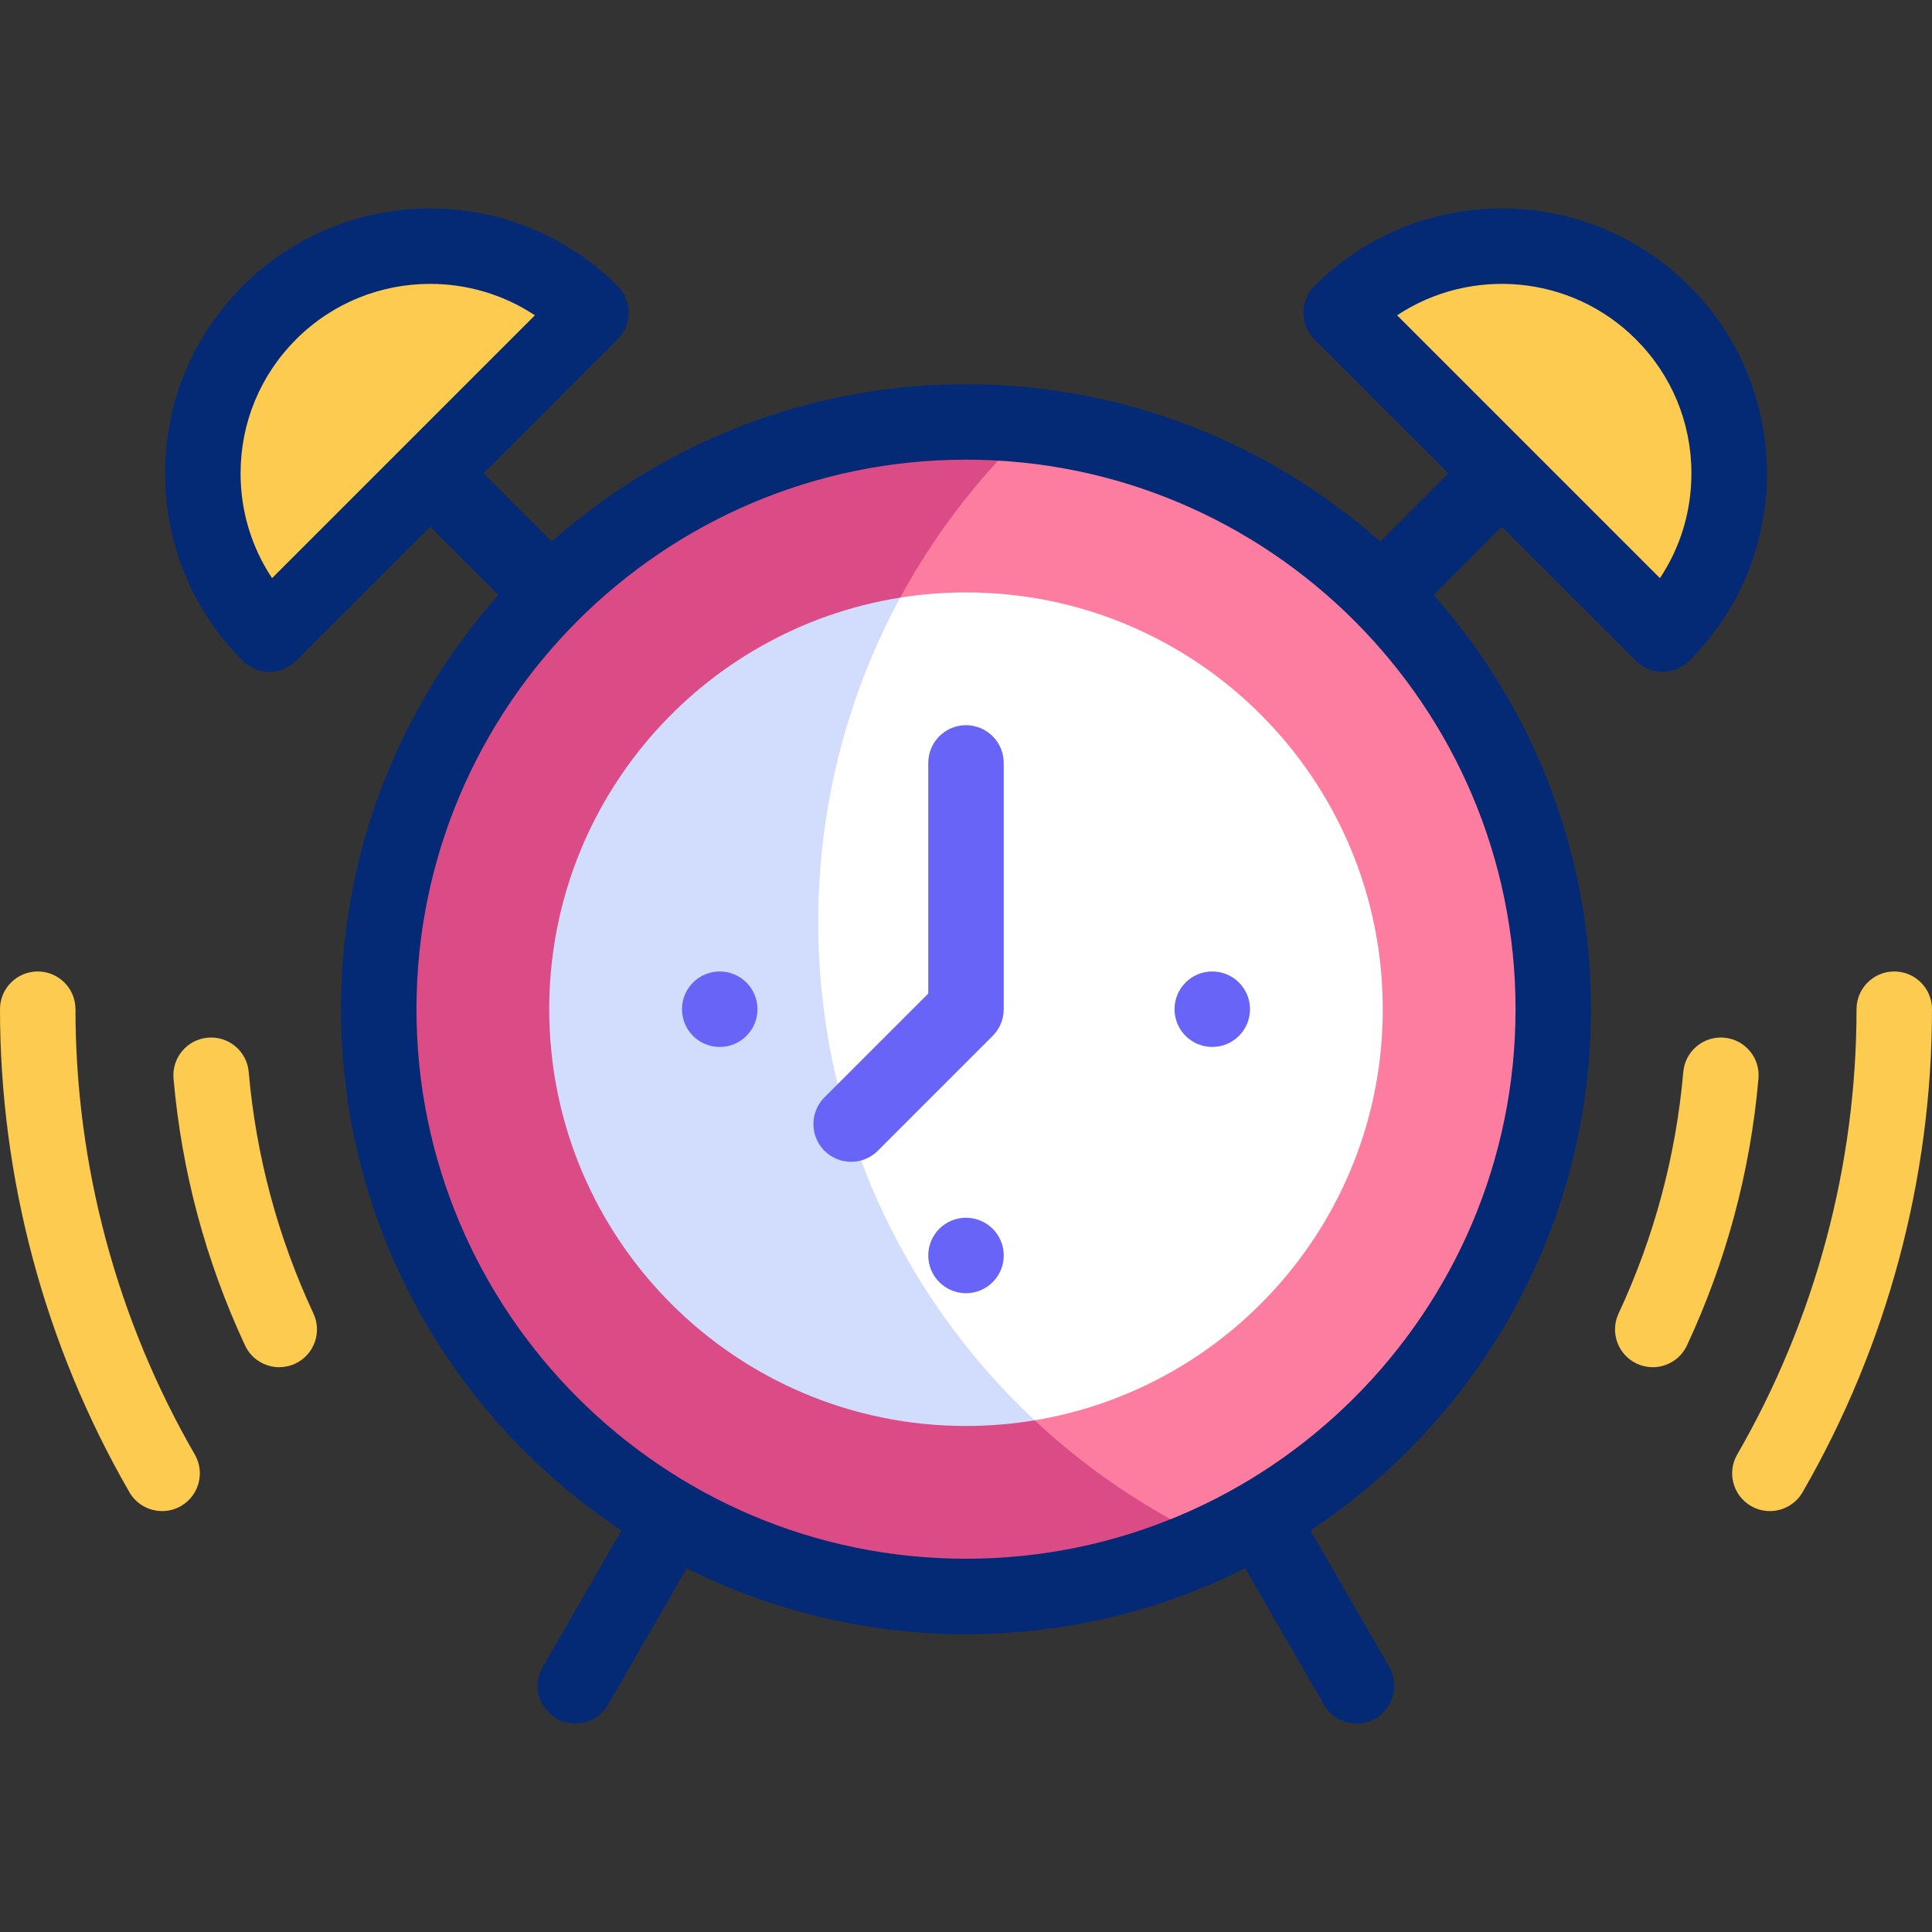
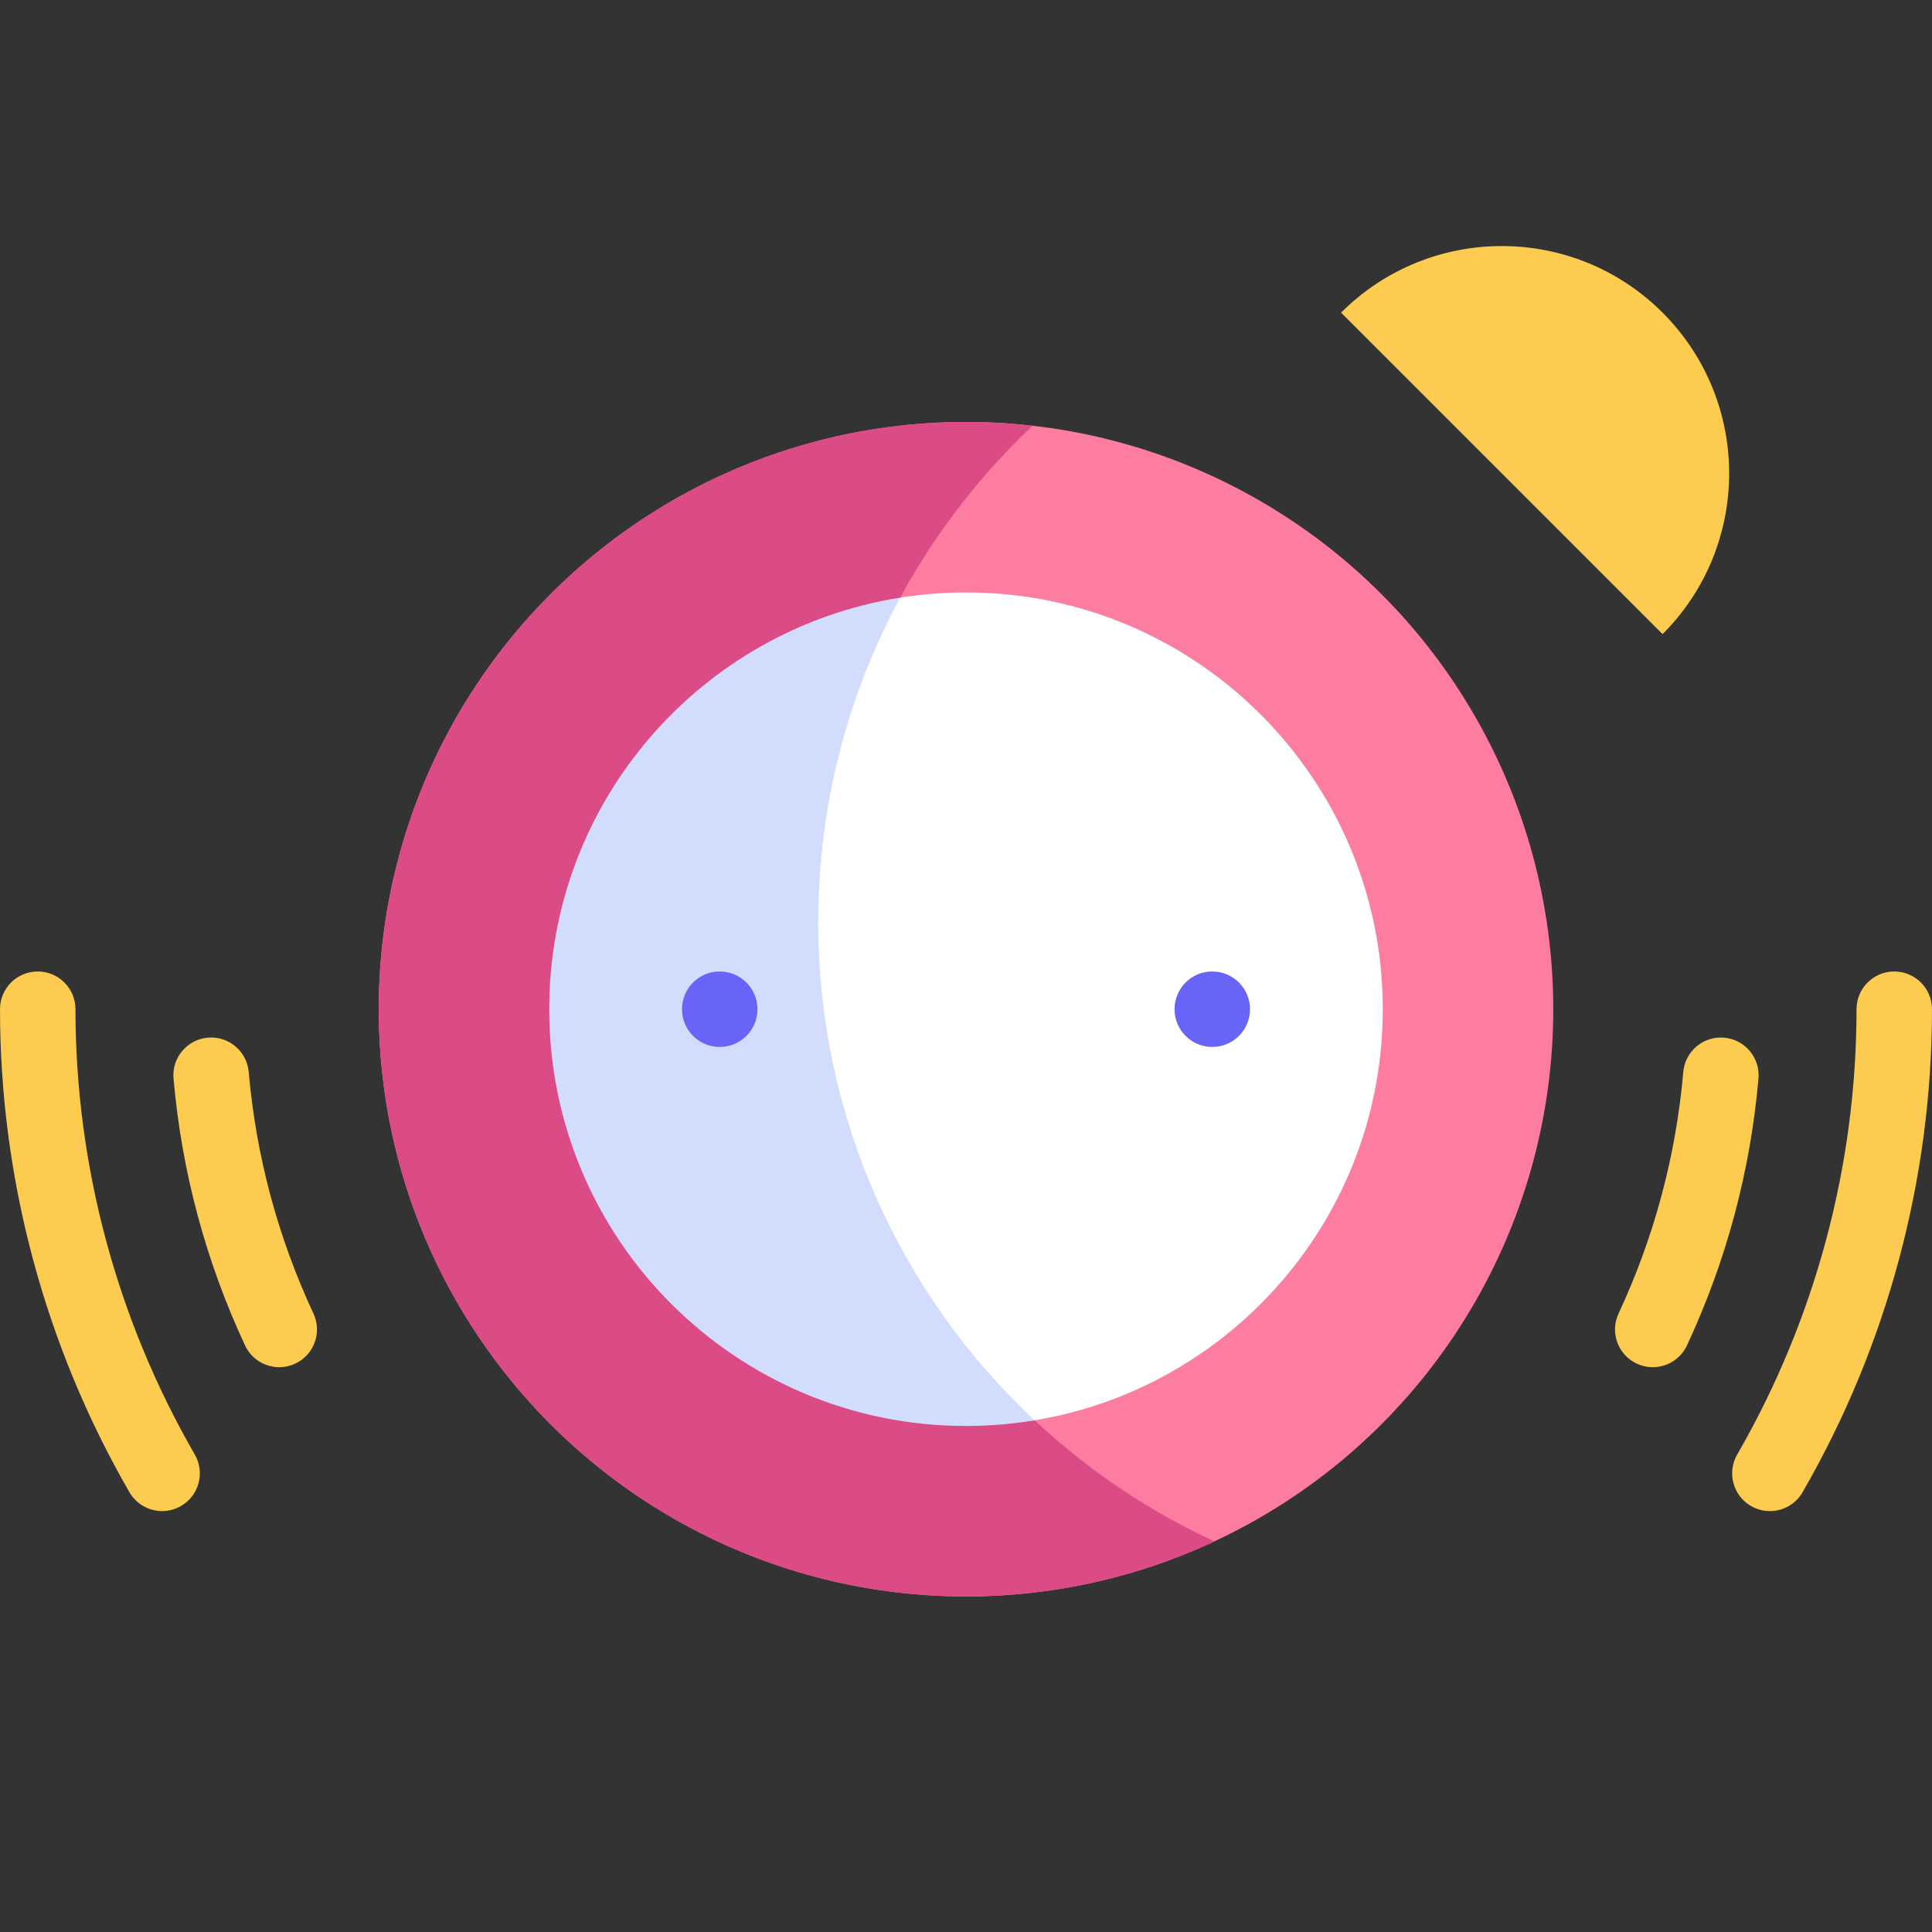
<svg xmlns="http://www.w3.org/2000/svg" id="Capa_1" x="0px" y="0px" viewBox="0 0 512 512" style="enable-background:new 0 0 512 512;" xml:space="preserve">
  <rect x="0" y="0" width="512" height="512" fill="#333333" stroke="none" />
  <g>
    <g>
      <circle style="fill-rule:evenodd;clip-rule:evenodd;fill:#FD7DA0;" cx="256" cy="267.451" r="155.633" />
-       <path style="fill-rule:evenodd;clip-rule:evenodd;fill:#FDCB50;" d="M114.001,125.452l42.6-42.6   c-23.527-23.527-61.672-23.527-85.2,0c-23.527,23.527-23.527,61.672,0,85.199L114.001,125.452z" />
      <path style="fill-rule:evenodd;clip-rule:evenodd;fill:#FDCB50;" d="M397.999,125.452l42.6,42.6   c23.527-23.527,23.527-61.672,0-85.199c-23.527-23.527-61.672-23.527-85.2,0L397.999,125.452z" />
      <path style="fill-rule:evenodd;clip-rule:evenodd;fill:#DB4B86;" d="M256,111.818c-85.954,0-155.633,69.679-155.633,155.633   c0,85.954,69.68,155.633,155.633,155.633c23.537,0,45.848-5.235,65.847-14.588c-61.989-28.648-105.006-91.366-105.006-164.139   c0-51.843,21.834-98.581,56.801-131.538C267.85,112.165,261.966,111.818,256,111.818z" />
      <path style="fill-rule:evenodd;clip-rule:evenodd;fill:#FFFFFF;" d="M256,157.002c-5.93,0-11.749,0.473-17.425,1.373   c-81.122,59.152-60.674,187.175,35.612,218.027c52.345-8.673,92.262-54.146,92.262-108.95   C366.449,206.451,316.999,157.002,256,157.002z" />
      <path style="fill-rule:evenodd;clip-rule:evenodd;fill:#D2DCFD;" d="M238.566,158.376c-52.715,8.36-93.015,54.008-93.015,109.075   C145.551,328.45,195.001,377.9,256,377.9c6.195,0,12.268-0.518,18.185-1.499c-35.283-32.984-57.345-79.934-57.345-132.044   C216.841,213.232,224.711,183.945,238.566,158.376z" />
    </g>
    <g>
-       <path style="fill:#052A75;" d="M447.67,75.781c-27.389-27.388-71.953-27.388-99.342,0c-3.905,3.905-3.905,10.237,0,14.143   l35.528,35.528l-18.074,18.074c-29.247-25.939-67.708-41.708-109.782-41.708c-42.074,0-80.535,15.769-109.782,41.708   l-18.074-18.074l35.528-35.528c3.905-3.905,3.905-10.237,0-14.143c-27.391-27.389-71.955-27.388-99.342,0   c-13.268,13.268-20.574,30.908-20.574,49.671c0,18.763,7.307,36.403,20.574,49.671c1.953,1.953,4.512,2.929,7.071,2.929   s5.118-0.976,7.071-2.929l35.529-35.529l18.074,18.074c-25.939,29.247-41.708,67.708-41.708,109.782   c0,57.616,29.571,108.454,74.332,138.138l-20.883,36.17c-2.762,4.783-1.123,10.899,3.66,13.66c1.575,0.909,3.294,1.341,4.99,1.341   c3.456,0,6.817-1.793,8.67-5.001l20.867-36.142c22.283,11.174,47.418,17.467,73.997,17.467s51.714-6.293,73.997-17.467   l20.867,36.142c1.853,3.208,5.213,5.001,8.67,5.001c1.696,0,3.416-0.432,4.99-1.341c4.783-2.761,6.422-8.877,3.66-13.66   l-20.883-36.17c44.761-29.683,74.333-80.522,74.333-138.138c0-42.074-15.77-80.535-41.708-109.782l18.074-18.074l35.528,35.528   c1.953,1.953,4.512,2.929,7.071,2.929s5.118-0.976,7.071-2.929c13.268-13.268,20.574-30.908,20.574-49.671   C468.244,106.689,460.938,89.049,447.67,75.781z M72.101,153.21c-5.43-8.16-8.345-17.734-8.345-27.758   c0-13.421,5.227-26.039,14.717-35.528c9.795-9.795,22.662-14.693,35.528-14.693c9.688,0,19.374,2.775,27.751,8.328L72.101,153.21z    M256,413.083c-80.302,0-145.633-65.331-145.633-145.633S175.698,121.818,256,121.818s145.633,65.331,145.633,145.633   S336.302,413.083,256,413.083z M439.899,153.21l-69.651-69.651c19.502-12.928,46.11-10.806,63.279,6.365   c9.49,9.49,14.717,22.107,14.717,35.528C448.244,135.476,445.329,145.051,439.899,153.21z" />
      <g>
        <g>
          <path style="fill:#FDCB50;" d="M42.968,400.452c-3.457,0-6.817-1.793-8.67-5.001C11.86,356.587,0,312.326,0,267.451     c0-5.523,4.478-10,10-10s10,4.477,10,10c0,41.369,10.934,82.173,31.618,118c2.762,4.783,1.123,10.899-3.66,13.66     C46.384,400.02,44.664,400.452,42.968,400.452z" />
        </g>
        <g>
          <path style="fill:#FDCB50;" d="M74.006,362.322c-3.767,0-7.373-2.138-9.07-5.776c-10.425-22.356-16.8-46.15-18.949-70.722     c-0.481-5.501,3.589-10.352,9.091-10.833c5.496-0.481,10.353,3.588,10.833,9.091c1.945,22.24,7.716,43.776,17.152,64.012     c2.334,5.005,0.168,10.955-4.837,13.289C76.858,362.02,75.42,362.322,74.006,362.322z" />
        </g>
        <g>
          <path style="fill:#FDCB50;" d="M469.032,400.452c-1.696,0-3.415-0.432-4.99-1.341c-4.783-2.762-6.422-8.877-3.66-13.66     c20.685-35.826,31.618-76.629,31.618-118c0-5.523,4.478-10,10-10s10,4.477,10,10c0,44.876-11.86,89.138-34.298,128     C475.85,398.659,472.488,400.452,469.032,400.452z" />
        </g>
        <g>
          <path style="fill:#FDCB50;" d="M437.995,362.322c-1.415,0-2.852-0.302-4.219-0.939c-5.006-2.333-7.172-8.283-4.838-13.289     c9.436-20.235,15.206-41.772,17.152-64.012c0.481-5.502,5.328-9.571,10.834-9.09c5.501,0.481,9.571,5.332,9.09,10.833     c-2.15,24.571-8.525,48.365-18.949,70.721C445.369,360.184,441.762,362.322,437.995,362.322z" />
        </g>
      </g>
      <g>
        <g>
-           <path style="fill:#6864F7;" d="M225.562,307.889c-2.56,0-5.118-0.976-7.071-2.929c-3.905-3.905-3.905-10.237,0-14.143     L246,263.309v-61.123c0-5.523,4.478-10,10-10s10,4.477,10,10v65.265c0,2.652-1.054,5.196-2.929,7.071l-30.438,30.438     C230.681,306.913,228.122,307.889,225.562,307.889z" />
-         </g>
+           </g>
        <g>
          <path style="fill:#6864F7;" d="M321.266,277.451c-5.522,0-10.004-4.477-10.004-10s4.474-10,9.996-10h0.008     c5.522,0,10,4.477,10,10S326.788,277.451,321.266,277.451z" />
        </g>
        <g>
          <path style="fill:#6864F7;" d="M190.742,277.451h-0.007c-5.522,0-10-4.477-10-10s4.478-10,10-10s10.003,4.477,10.003,10     S196.265,277.451,190.742,277.451z" />
        </g>
        <g>
-           <path style="fill:#6864F7;" d="M256,342.716c-5.522,0-10-4.477-10-10s4.478-10.004,10-10.004s10,4.474,10,9.997v0.007     C266,338.239,261.522,342.716,256,342.716z" />
-         </g>
+           </g>
      </g>
    </g>
  </g>
  <g />
  <g />
  <g />
  <g />
  <g />
  <g />
  <g />
  <g />
  <g />
  <g />
  <g />
  <g />
  <g />
  <g />
  <g />
</svg>